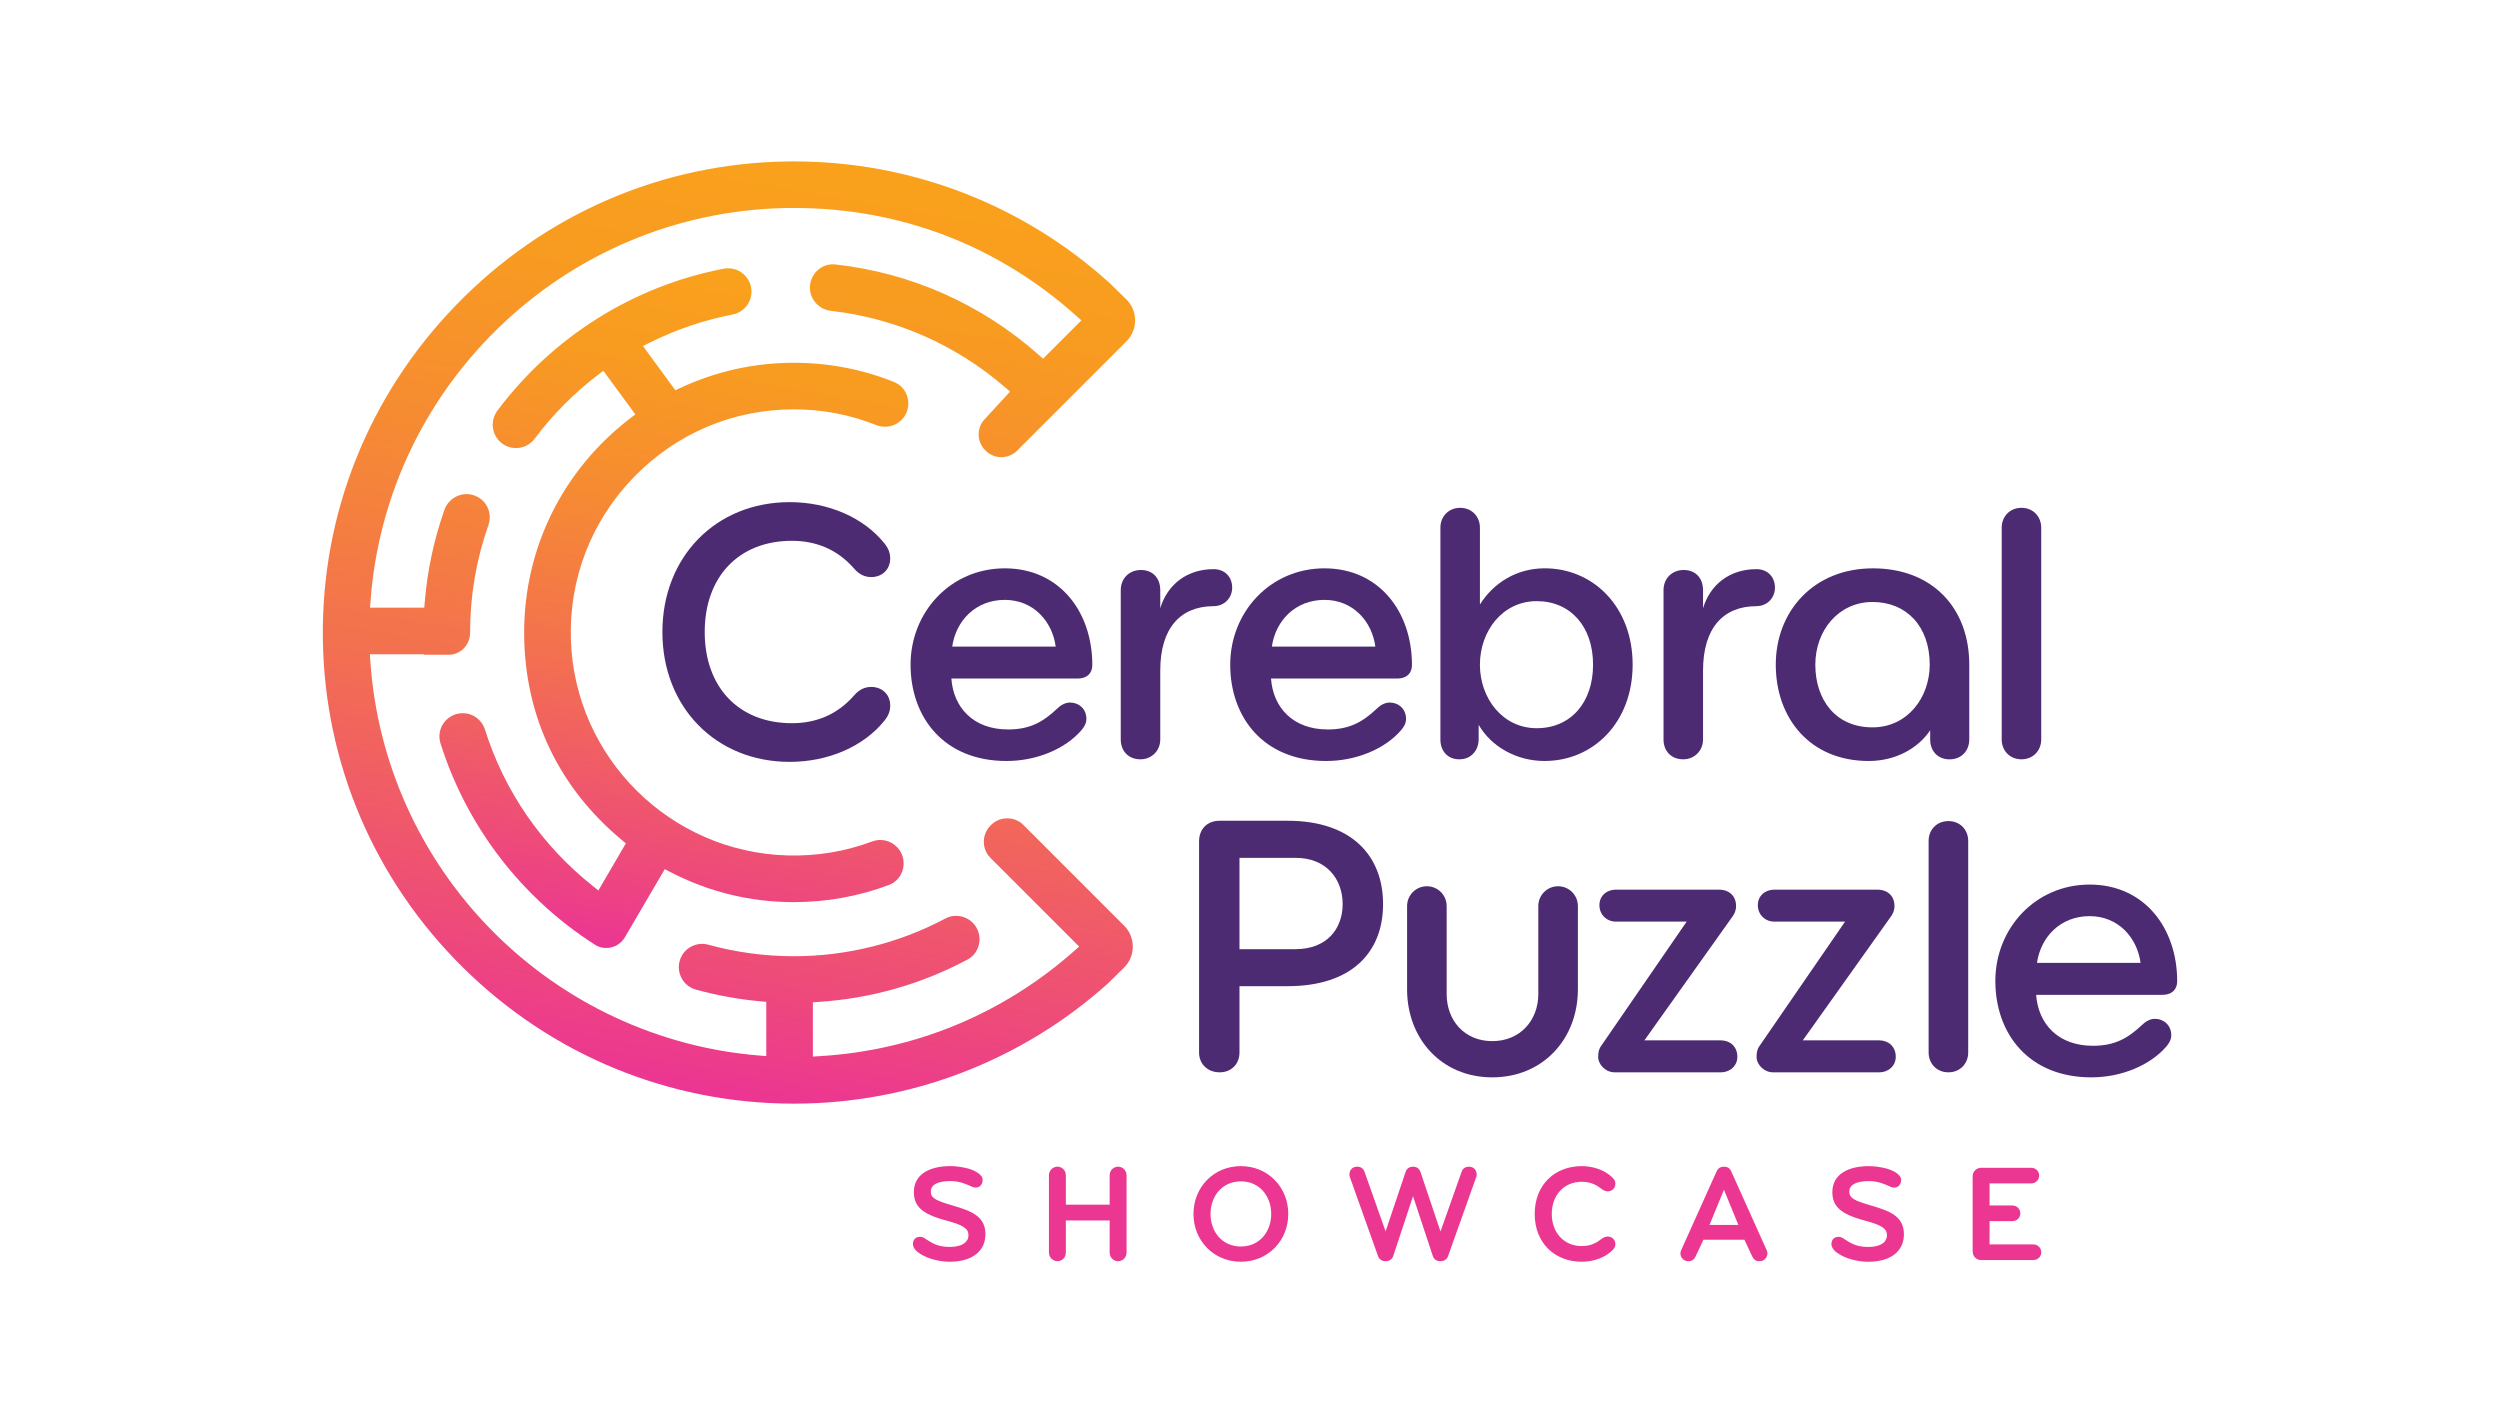
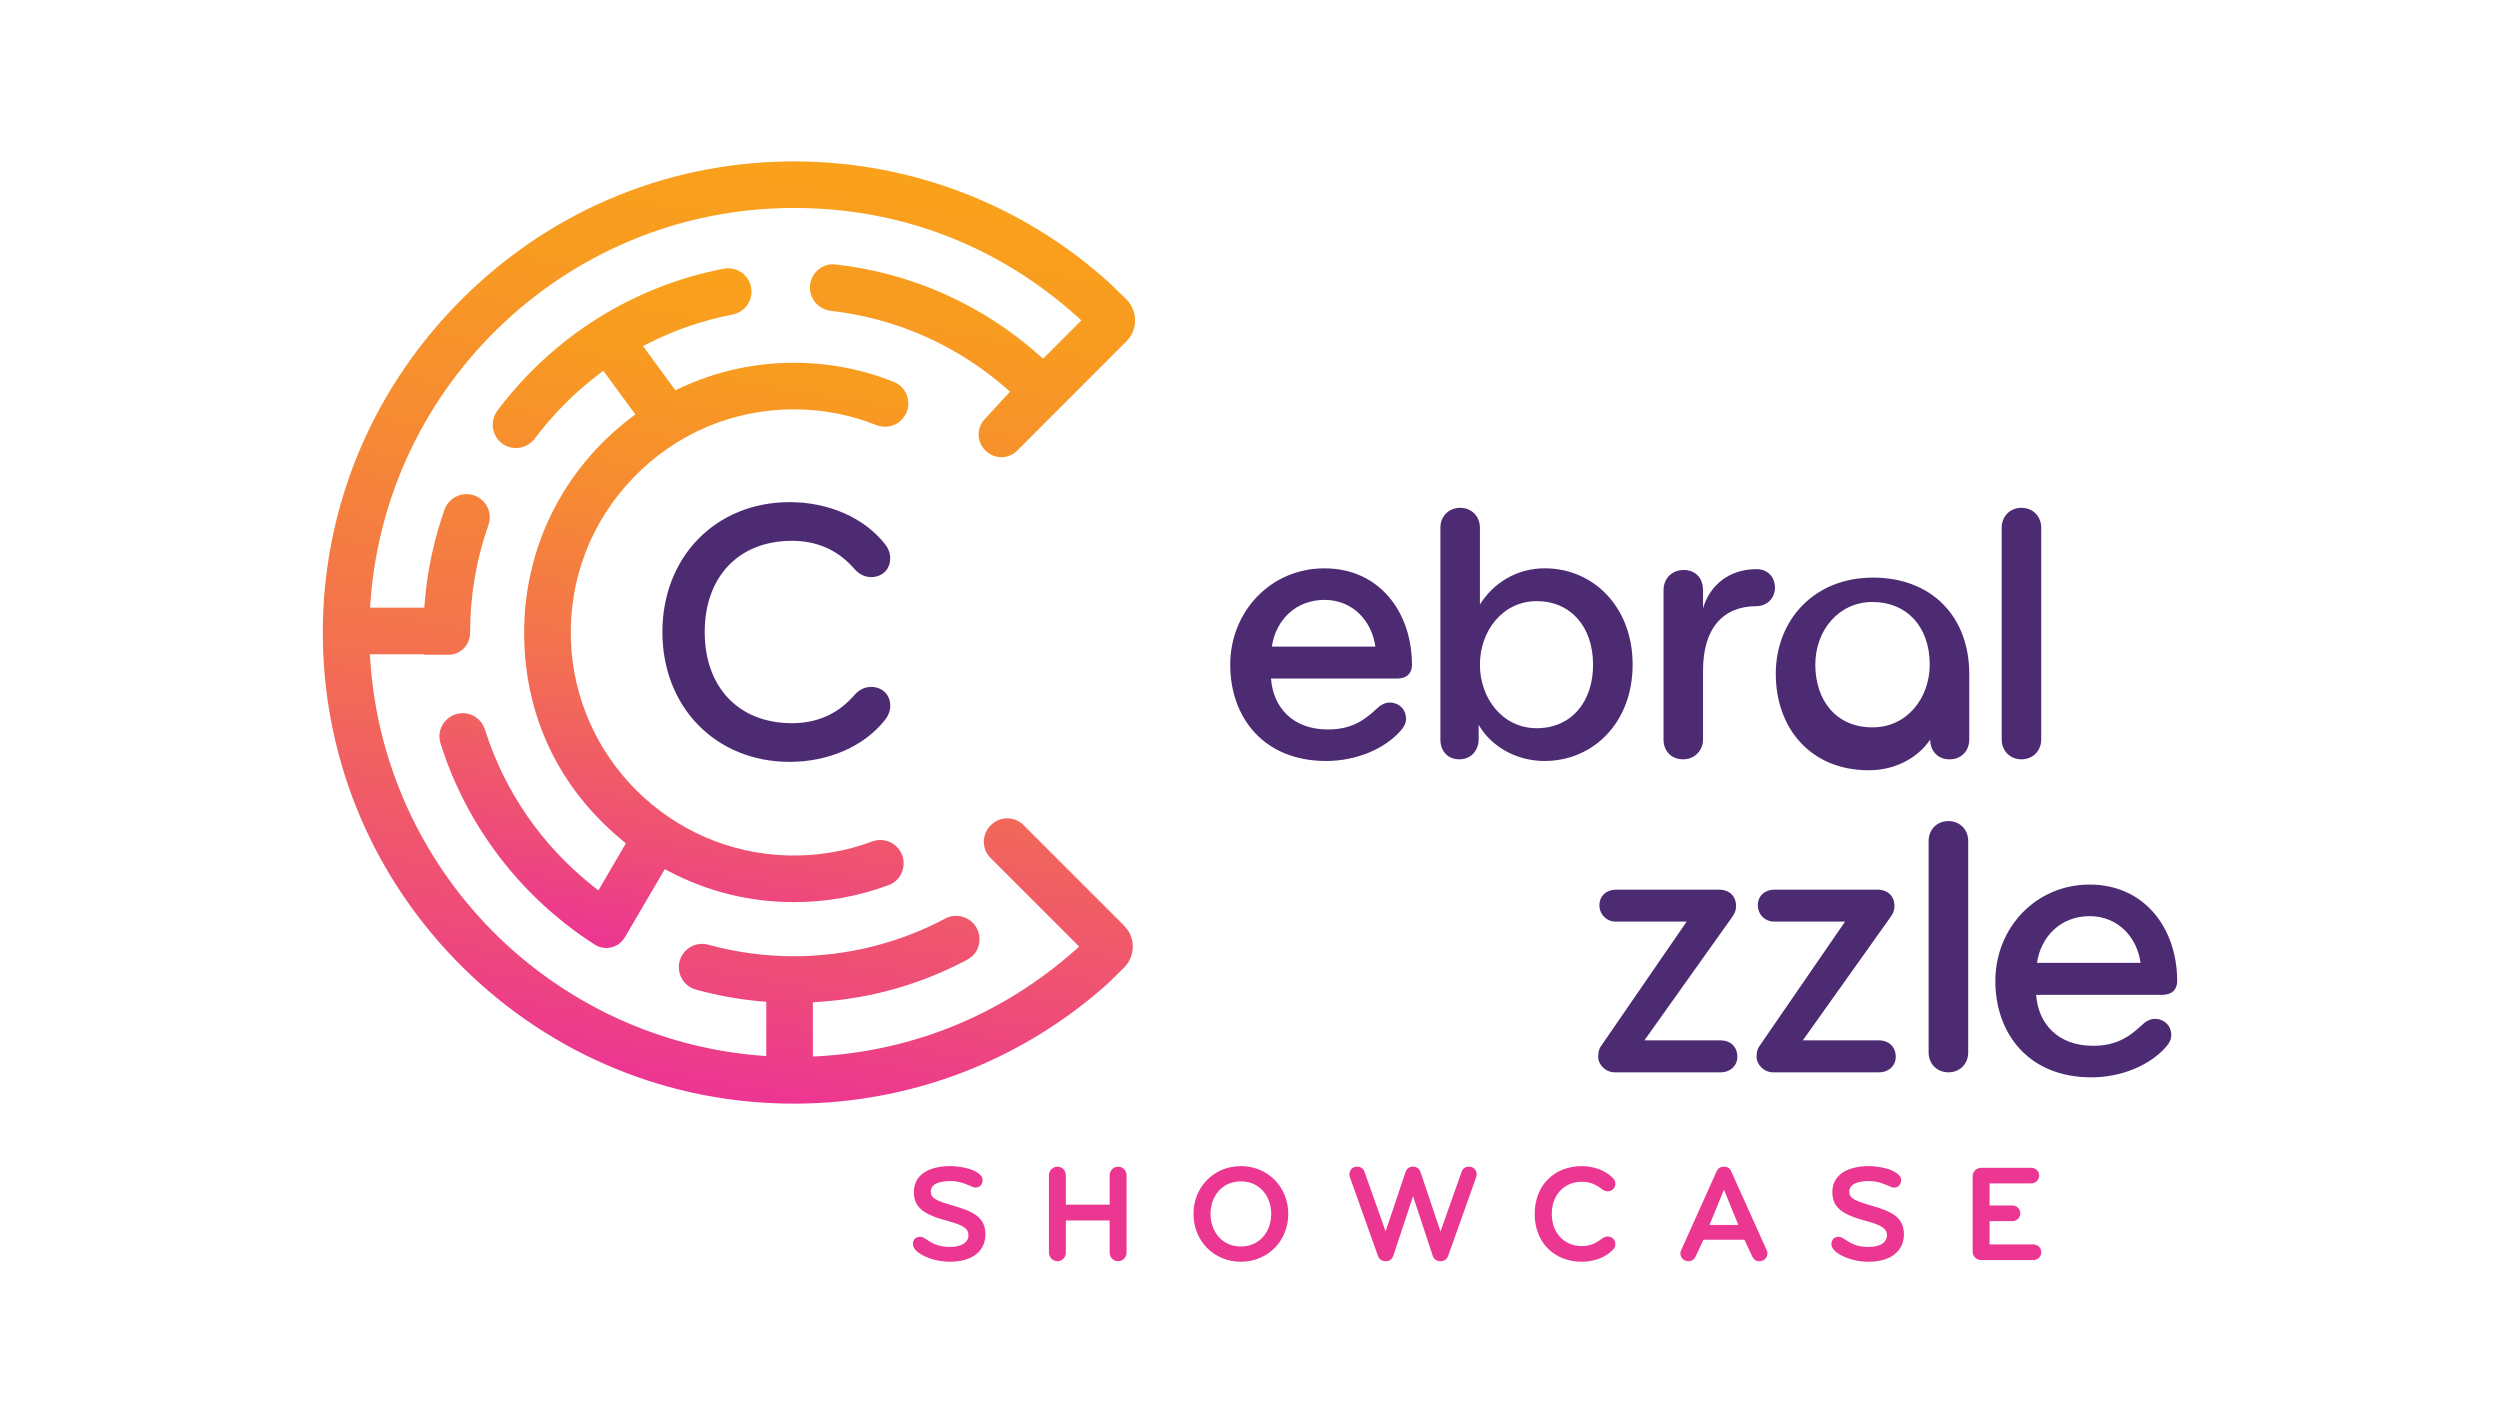
<svg xmlns="http://www.w3.org/2000/svg" xmlns:ns1="http://sodipodi.sourceforge.net/DTD/sodipodi-0.dtd" xmlns:ns2="http://www.inkscape.org/namespaces/inkscape" xmlns:xlink="http://www.w3.org/1999/xlink" id="a" viewBox="0 0 774.444 440.87" version="1.1" ns1:docname="logo.svg" ns2:version="1.1 (c68e22c387, 2021-05-23)" width="774.444" height="440.87">
  <ns1:namedview id="namedview59" pagecolor="#505050" bordercolor="#ffffff" borderopacity="1" ns2:pageshadow="0" ns2:pageopacity="0" ns2:pagecheckerboard="1" showgrid="false" units="px" ns2:zoom="1.0191705" ns2:cx="89.77889" ns2:cy="99.590791" ns2:window-width="2560" ns2:window-height="1361" ns2:window-x="-9" ns2:window-y="-9" ns2:window-maximized="1" ns2:current-layer="a" fit-margin-top="50" fit-margin-left="100" fit-margin-right="100" fit-margin-bottom="50" />
  <defs id="defs18">
    <style id="style2">.d{fill:url(#c);}.e{fill:url(#b);}.f{fill:#eb3792;}.g{fill:#4d2b73;}</style>
    <linearGradient id="b" x1="435.02" y1="423.02" x2="485.71" y2="135.54" gradientUnits="userSpaceOnUse">
      <stop offset="0" stop-color="#ec3593" id="stop4" />
      <stop offset=".15" stop-color="#ee4d77" id="stop6" />
      <stop offset=".41" stop-color="#f3714f" id="stop8" />
      <stop offset=".65" stop-color="#f68b32" id="stop10" />
      <stop offset=".85" stop-color="#f89b21" id="stop12" />
      <stop offset="1" stop-color="#f9a11b" id="stop14" />
    </linearGradient>
    <linearGradient id="c" x1="426.32" y1="381.38" x2="463.51" y2="170.5" xlink:href="#b" />
    <linearGradient ns2:collect="always" xlink:href="#b" id="linearGradient1197" gradientUnits="userSpaceOnUse" x1="435.02" y1="423.02" x2="485.71" y2="135.54" />
  </defs>
  <g id="g24" transform="translate(-227.016,-85.58)">
    <path class="e" d="m 544.06,341.14 c -2.7,-2.7 -7.15,-2.75 -9.91,-0.11 l -0.18,0.18 c -1.39,1.33 -2.16,3.12 -2.19,5.04 -0.02,1.92 0.72,3.73 2.07,5.09 l 27.47,27.47 -1.51,1.33 c -22.17,19.6 -49.49,30.88 -78.98,32.62 l -2,0.12 v -16.81 l 1.77,-0.12 c 16.29,-1.07 31.81,-5.48 46.11,-13.11 1.99,-1.06 3.33,-2.97 3.66,-5.22 0.34,-2.31 -0.4,-4.57 -2.05,-6.22 -2.23,-2.23 -5.69,-2.76 -8.43,-1.3 -14.34,7.65 -30.58,11.7 -46.95,11.7 -8.98,0 -17.89,-1.2 -26.5,-3.57 -3.15,-0.86 -6.5,0.49 -8.14,3.29 -1.15,1.96 -1.32,4.28 -0.46,6.39 0.85,2.08 2.57,3.62 4.73,4.22 6.56,1.81 13.33,3.04 20.1,3.64 l 1.72,0.15 v 16.81 l -2.04,-0.16 c -31.3,-2.51 -60.76,-16.27 -82.95,-38.74 -22.21,-22.5 -35.58,-52.17 -37.66,-83.55 l -0.13,-2.02 h 16.78 v 0.15 h 7.56 c 1.8,0 3.48,-0.71 4.74,-1.99 1.26,-1.29 1.95,-3 1.95,-4.83 0,-11.46 1.9,-22.63 5.66,-33.29 1.22,-3.45 -0.23,-7.17 -3.43,-8.84 -1.85,-0.96 -4.02,-1.08 -5.96,-0.32 -1.97,0.78 -3.51,2.37 -4.22,4.38 -3.25,9.23 -5.31,18.84 -6.1,28.57 l -0.14,1.74 h -16.8 l 0.15,-2.03 c 2.42,-33 17.15,-63.69 41.47,-86.4 24.45,-22.83 56.29,-35.4 89.67,-35.4 33.38,0 63.48,11.9 87.58,33.5 l 1.49,1.33 -11.87,11.87 -1.33,-1.18 c -17.76,-15.72 -39.55,-25.41 -63.02,-28.02 -2.04,-0.23 -3.99,0.42 -5.51,1.81 -1.55,1.41 -2.41,3.42 -2.37,5.51 0.06,3.6 2.86,6.63 6.49,7.05 20.01,2.27 38.69,10.48 54,23.72 l 1.51,1.31 -7.82,8.49 c -2.59,2.7 -2.54,7.03 0.12,9.66 l 0.18,0.18 c 2.68,2.65 7.03,2.63 9.69,-0.03 l 33.88,-33.88 c 1.75,-1.75 2.7,-4.07 2.69,-6.55 -0.02,-2.47 -1,-4.79 -2.77,-6.51 l -5.02,-4.89 c -26.86,-24.4 -61.58,-37.79 -97.93,-37.79 -0.71,0 -1.42,0 -2.13,0.02 -38.78,0.56 -75.14,16.31 -102.38,44.36 -27.24,28.04 -41.93,64.85 -41.39,103.65 0.54,38.48 15.98,74.62 43.47,101.75 27.52,27.16 63.9,42.11 102.46,42.11 35.97,0 70.51,-13.22 97.25,-37.22 l 4.97,-4.88 c 1.76,-1.73 2.74,-4.04 2.75,-6.51 0.01,-2.47 -0.94,-4.79 -2.69,-6.53 l -31.16,-31.16 z" id="path20" style="fill:url(#linearGradient1197)" />
    <path class="d" d="m 498.43,217.25 c 2.8,1.11 5.93,0.45 7.97,-1.7 1.68,-1.77 2.35,-4.15 1.83,-6.54 -0.52,-2.37 -2.1,-4.24 -4.34,-5.13 -9.83,-3.93 -20.24,-5.92 -30.95,-5.92 -12.3,0 -24.17,2.64 -35.3,7.85 l -1.41,0.66 -10.04,-13.7 2,-1 c 8.15,-4.08 16.81,-7.02 25.73,-8.75 3.48,-0.67 5.95,-3.71 5.89,-7.22 -0.04,-2.14 -1.01,-4.14 -2.68,-5.49 -1.66,-1.35 -3.82,-1.89 -5.92,-1.49 -27.97,5.38 -52.86,20.99 -70.09,43.94 -1.29,1.73 -1.77,3.91 -1.29,6.01 0.47,2.06 1.81,3.81 3.69,4.79 3.15,1.64 6.99,0.76 9.14,-2.1 5.63,-7.51 12.27,-14.19 19.73,-19.86 l 1.53,-1.16 9.91,13.51 -1.48,1.13 c -20.94,15.99 -32.96,40.2 -32.96,66.42 0,26.22 11.04,48.34 30.28,64.31 l 1.23,1.02 -8.51,14.59 -1.71,-1.36 c -15.85,-12.59 -27.42,-29.37 -33.45,-48.53 -0.95,-3 -3.7,-5.02 -6.86,-5.02 -2.33,0 -4.46,1.08 -5.84,2.96 -1.36,1.86 -1.75,4.18 -1.06,6.36 8.06,25.66 25.04,47.81 47.81,62.38 1.51,0.97 3.32,1.27 5.08,0.85 1.79,-0.43 3.29,-1.54 4.23,-3.13 l 12.36,-21.1 1.6,0.83 c 11.98,6.22 24.89,9.38 38.39,9.38 10.15,0 20.05,-1.79 29.43,-5.31 2.28,-0.86 3.89,-2.73 4.41,-5.14 0.53,-2.44 -0.21,-4.94 -1.96,-6.69 -1.99,-1.99 -4.97,-2.65 -7.6,-1.66 -8.34,3.12 -17.13,4.58 -26.18,4.34 -36.39,-0.98 -65.89,-30.24 -67.16,-66.62 -0.66,-18.91 6.22,-36.82 19.37,-50.44 13.16,-13.63 30.81,-21.13 49.7,-21.13 8.81,0 17.39,1.64 25.49,4.86 z" id="path22" style="fill:url(#c)" />
  </g>
  <g id="g54" transform="translate(-227.016,-85.58)">
    <path class="g" d="m 853.22,320.8 c -3.65,0 -6.12,-2.74 -6.12,-6.13 v -65.65 c 0,-3.39 2.48,-6.13 6.12,-6.13 3.64,0 6.12,2.74 6.12,6.13 v 65.65 c 0,3.39 -2.48,6.13 -6.12,6.13 z" id="path26" />
-     <path class="g" d="m 565.39,291.61 c 0,2.09 -1.17,4.17 -4.69,4.17 h -38.97 c 0.65,8.99 6.78,15.77 17.59,15.77 6.78,0 10.82,-2.35 15.12,-6.39 1.04,-1.04 2.48,-1.95 4.04,-1.95 2.74,0 5.08,1.95 5.08,5.08 0,1.3 -0.65,2.48 -1.56,3.52 -4.95,5.73 -13.81,9.51 -23.2,9.51 -19.42,0 -29.71,-13.55 -29.71,-29.84 0,-16.29 12.38,-29.84 29.19,-29.84 16.81,0 27.11,13.29 27.11,29.97 z m -27.11,-20.2 c -8.99,0 -15.12,6.39 -16.29,14.47 h 32.06 c -1.04,-7.82 -6.91,-14.47 -15.77,-14.47 z" id="path28" />
-     <path class="g" d="m 602.99,273.36 c -10.3,0 -16.55,6.78 -16.55,19.94 v 21.37 c 0,3.39 -2.61,6.13 -6.12,6.13 -3.91,0 -6.12,-2.74 -6.12,-6.13 v -46.26 c 0,-3.65 2.61,-6.26 6.25,-6.26 3.64,0 5.99,2.48 5.99,6.26 v 5.6 c 2.22,-7.43 8.34,-12.12 16.55,-12.12 3.52,0 5.73,2.48 5.73,5.73 0,3.25 -2.48,5.73 -5.73,5.73 z" id="path30" />
    <path class="g" d="m 664.41,291.61 c 0,2.09 -1.17,4.17 -4.69,4.17 h -38.97 c 0.65,8.99 6.78,15.77 17.59,15.77 6.78,0 10.82,-2.35 15.12,-6.39 1.04,-1.04 2.48,-1.95 4.04,-1.95 2.74,0 5.08,1.95 5.08,5.08 0,1.3 -0.65,2.48 -1.56,3.52 -4.95,5.73 -13.81,9.51 -23.2,9.51 -19.42,0 -29.71,-13.55 -29.71,-29.84 0,-16.29 12.38,-29.84 29.19,-29.84 16.81,0 27.11,13.29 27.11,29.97 z m -27.11,-20.2 c -8.99,0 -15.12,6.39 -16.29,14.47 h 32.06 c -1.04,-7.82 -6.91,-14.47 -15.77,-14.47 z" id="path32" />
    <path class="g" d="m 705.53,321.32 c -8.73,0 -16.55,-4.43 -20.46,-11.21 v 4.43 c 0,3.39 -2.22,6.26 -5.99,6.26 -3.77,0 -5.86,-2.74 -5.86,-6.13 v -65.65 c 0,-3.39 2.48,-6.13 6.12,-6.13 3.64,0 6.12,2.74 6.12,6.13 v 23.82 c 4.17,-6.65 11.34,-11.21 20.07,-11.21 14.99,0 27.24,11.86 27.24,29.84 0,17.98 -12.25,29.84 -27.24,29.84 z m -2.48,-49.52 c -10.56,0 -17.59,9.25 -17.59,19.68 0,10.43 7.04,19.68 17.59,19.68 10.55,0 17.46,-7.95 17.46,-19.68 0,-11.73 -6.91,-19.68 -17.46,-19.68 z" id="path34" />
    <path class="g" d="m 771.13,273.36 c -10.3,0 -16.55,6.78 -16.55,19.94 v 21.37 c 0,3.39 -2.61,6.13 -6.12,6.13 -3.91,0 -6.12,-2.74 -6.12,-6.13 v -46.26 c 0,-3.65 2.61,-6.26 6.25,-6.26 3.64,0 5.99,2.48 5.99,6.26 v 5.6 c 2.22,-7.43 8.34,-12.12 16.55,-12.12 3.52,0 5.73,2.48 5.73,5.73 0,3.25 -2.48,5.73 -5.73,5.73 z" id="path36" />
-     <path class="g" d="m 837.05,314.68 c 0,3.39 -2.35,6.13 -6.12,6.13 -3.77,0 -5.99,-2.74 -5.99,-6.13 v -2.87 c -3.65,5.47 -10.56,9.51 -19.03,9.51 -18.25,0 -28.8,-13.29 -28.8,-29.84 0,-16.55 11.73,-29.84 30.1,-29.84 18.37,0 29.84,12.25 29.84,29.84 z m -29.97,-42.62 c -10.43,0 -17.72,8.73 -17.72,19.42 0,10.69 6.12,19.42 17.72,19.42 10.82,0 17.72,-9.25 17.72,-19.42 0,-11.99 -7.3,-19.42 -17.72,-19.42 z" id="path38" />
+     <path class="g" d="m 837.05,314.68 c 0,3.39 -2.35,6.13 -6.12,6.13 -3.77,0 -5.99,-2.74 -5.99,-6.13 c -3.65,5.47 -10.56,9.51 -19.03,9.51 -18.25,0 -28.8,-13.29 -28.8,-29.84 0,-16.55 11.73,-29.84 30.1,-29.84 18.37,0 29.84,12.25 29.84,29.84 z m -29.97,-42.62 c -10.43,0 -17.72,8.73 -17.72,19.42 0,10.69 6.12,19.42 17.72,19.42 10.82,0 17.72,-9.25 17.72,-19.42 0,-11.99 -7.3,-19.42 -17.72,-19.42 z" id="path38" />
    <path class="g" d="m 496.85,298.37 c -2.76,0 -4.5,1.71 -5.55,2.96 -4.92,5.5 -11.31,8.28 -18.98,8.28 -16.4,0 -27,-11.09 -27,-28.25 0,-17.16 10.6,-28.25 27,-28.25 7.67,0 14.06,2.79 18.96,8.25 1.07,1.28 2.81,2.99 5.57,2.99 3.49,0 5.93,-2.39 5.93,-5.82 0,-1.6 -0.56,-3.08 -1.7,-4.51 -6.4,-8.07 -17.41,-12.89 -29.44,-12.89 -22.85,0 -39.43,16.92 -39.43,40.23 0,23.31 16.58,40.23 39.43,40.23 12.03,0 23.03,-4.82 29.44,-12.88 1.15,-1.43 1.71,-2.91 1.71,-4.52 0,-3.42 -2.44,-5.82 -5.93,-5.82 z" id="path40" />
    <path class="g" d="m 760.11,417.76 h -32.93 c -2.74,0 -5.09,-2.35 -5.09,-4.82 0,-1.7 0.39,-2.74 1.3,-3.91 l 26.11,-37.95 h -21.93 c -2.74,0 -5.09,-2.09 -5.09,-5.09 0,-3 2.35,-4.82 5.09,-4.82 h 31.89 c 3.26,0 5.35,1.96 5.35,5.09 0,1.43 -0.52,2.48 -1.3,3.52 l -27.1,38.08 h 23.71 c 2.74,0 5.09,1.83 5.09,5.09 0,2.87 -2.35,4.82 -5.09,4.82 z" id="path42" />
    <path class="g" d="m 809.18,417.76 h -32.93 c -2.74,0 -5.09,-2.35 -5.09,-4.82 0,-1.7 0.39,-2.74 1.3,-3.91 l 26.11,-37.95 h -21.93 c -2.74,0 -5.09,-2.09 -5.09,-5.09 0,-3 2.35,-4.82 5.09,-4.82 h 31.89 c 3.26,0 5.35,1.96 5.35,5.09 0,1.43 -0.52,2.48 -1.3,3.52 l -27.1,38.08 h 23.71 c 2.74,0 5.09,1.83 5.09,5.09 0,2.87 -2.35,4.82 -5.09,4.82 z" id="path44" />
    <path class="g" d="m 830.59,417.76 c -3.65,0 -6.13,-2.74 -6.13,-6.13 v -65.57 c 0,-3.39 2.48,-6.13 6.13,-6.13 3.65,0 6.13,2.74 6.13,6.13 v 65.57 c 0,3.39 -2.48,6.13 -6.13,6.13 z" id="path46" />
    <path class="g" d="m 901.45,389.59 c 0,2.09 -1.17,4.17 -4.69,4.17 h -38.99 c 0.65,9 6.78,15.78 17.6,15.78 6.78,0 10.82,-2.35 15.13,-6.39 1.04,-1.04 2.48,-1.96 4.04,-1.96 2.74,0 5.09,1.96 5.09,5.09 0,1.3 -0.65,2.48 -1.56,3.52 -4.96,5.74 -13.82,9.52 -23.21,9.52 -19.43,0 -29.73,-13.56 -29.73,-29.86 0,-16.3 12.39,-29.86 29.21,-29.86 16.82,0 27.12,13.3 27.12,29.99 z m -27.12,-20.21 c -9,0 -15.13,6.39 -16.3,14.47 h 32.08 c -1.04,-7.82 -6.91,-14.47 -15.78,-14.47 z" id="path48" />
-     <path class="g" d="m 604.85,417.76 c -3.78,0 -6.39,-2.6 -6.39,-6.13 v -65.41 c 0,-3.78 2.48,-6.39 6.39,-6.39 h 21.01 c 19.82,0 29.6,10.82 29.6,25.82 0,15 -9.78,25.43 -29.6,25.43 h -14.88 v 20.55 c 0,3.52 -2.48,6.13 -6.13,6.13 z m 6.13,-66.45 v 28.3 h 17.36 c 9.65,0 14.6,-6.26 14.6,-13.95 0,-7.69 -4.95,-14.34 -14.6,-14.34 h -17.36 z" id="path50" />
-     <path class="g" d="m 662.9,392.07 v -25.82 c 0,-3.39 2.74,-6.13 6.13,-6.13 3.39,0 6.13,2.74 6.13,6.13 v 27.25 c 0,8.22 5.52,14.6 14.13,14.6 8.61,0 14.26,-6.39 14.26,-14.6 v -27.25 c 0,-3.39 2.74,-6.13 6.13,-6.13 3.39,0 6.13,2.74 6.13,6.13 v 25.82 c 0,15.26 -10.74,27.25 -26.52,27.25 -15.78,0 -26.39,-12 -26.39,-27.25 z" id="path52" />
  </g>
  <path class="f" d="m 294.184,390.86 c -3.48,0 -7.43,-1.07 -9.92,-3.01 -0.86,-0.69 -1.46,-1.55 -1.46,-2.49 0,-1.33 0.86,-2.23 2.19,-2.23 0.47,0 0.9,0.13 1.33,0.39 2.32,1.46 3.91,2.75 7.94,2.75 4.03,0 5.75,-1.67 5.75,-3.61 0,-2.1 -1.67,-3.18 -6.83,-4.55 -7.77,-2.06 -10.09,-4.55 -10.09,-8.85 0,-5.24 4.51,-8.03 11.34,-8.03 1.55,0 3.65,0.26 5.5,0.77 1.98,0.56 4.47,1.8 4.47,3.52 0,1.16 -0.69,2.36 -2.15,2.36 -0.34,0 -0.69,-0.04 -1.03,-0.21 -1.98,-0.9 -4.04,-1.8 -6.74,-1.8 -3.82,0 -6.14,1.03 -6.14,3.26 0,2.1 1.72,2.83 6.87,4.34 5.88,1.72 10.05,3.39 10.05,8.89 0,4.98 -3.78,8.5 -11.08,8.5 z m 52.18,-0.17 c -1.46,0 -2.62,-1.2 -2.62,-2.66 v -9.96 h -13.57 v 9.96 c 0,1.46 -1.12,2.66 -2.58,2.66 -1.46,0 -2.66,-1.2 -2.66,-2.66 v -23.96 c 0,-1.46 1.2,-2.66 2.66,-2.66 1.46,0 2.58,1.2 2.58,2.66 v 9.1 h 13.57 v -9.1 c 0,-1.46 1.16,-2.66 2.62,-2.66 1.46,0 2.62,1.2 2.62,2.66 v 23.96 c 0,1.46 -1.16,2.66 -2.62,2.66 z m 38.03,0.17 c -8.42,0 -14.68,-6.53 -14.68,-14.81 0,-8.28 6.27,-14.81 14.68,-14.81 8.41,0 14.68,6.53 14.68,14.81 0,8.28 -6.27,14.81 -14.68,14.81 z m 0,-24.9 c -5.84,0 -9.4,4.64 -9.4,10.09 0,5.45 3.56,10.09 9.4,10.09 5.84,0 9.4,-4.64 9.4,-10.09 0,-5.45 -3.56,-10.09 -9.4,-10.09 z m 61.85,15.5 6.48,-18.33 c 0.3,-1.03 1.07,-1.72 2.32,-1.72 1.59,0 2.4,1.16 2.4,2.45 0,0.21 -0.04,0.47 -0.13,0.73 l -8.72,24.48 c -0.3,0.94 -1.12,1.63 -2.41,1.63 -1.12,0 -1.98,-0.6 -2.32,-1.59 l -6.14,-18.55 -6.14,18.55 c -0.34,0.99 -1.2,1.59 -2.32,1.59 -1.29,0 -2.1,-0.69 -2.4,-1.63 l -8.72,-24.48 c -0.09,-0.26 -0.13,-0.52 -0.13,-0.73 0,-1.29 0.82,-2.45 2.41,-2.45 1.24,0 2.02,0.69 2.32,1.72 l 6.48,18.33 6.18,-18.38 c 0.34,-0.99 1.07,-1.67 2.32,-1.67 1.25,0 1.98,0.69 2.32,1.67 l 6.18,18.38 z m 50.09,2.19 c 0.56,-0.39 1.12,-0.6 1.72,-0.6 1.46,0 2.36,1.12 2.36,2.4 0,0.69 -0.3,1.25 -0.82,1.76 -2.45,2.53 -6.23,3.65 -9.58,3.65 -8.42,0 -14.6,-5.84 -14.6,-14.81 0,-8.97 6.18,-14.81 14.6,-14.81 3.35,0 7.13,1.12 9.58,3.65 0.52,0.52 0.82,1.07 0.82,1.76 0,1.29 -0.9,2.4 -2.36,2.4 -0.6,0 -1.16,-0.21 -1.72,-0.6 -1.63,-1.25 -3.39,-2.36 -6.31,-2.36 -5.63,0 -9.32,4.25 -9.32,9.96 0,5.71 3.69,9.96 9.32,9.96 2.92,0 4.68,-1.12 6.31,-2.36 z m 44.06,0.39 h -12.71 l -2.45,5.24 c -0.47,0.86 -1.07,1.42 -2.19,1.42 -1.55,0 -2.49,-1.2 -2.49,-2.45 0,-0.34 0.09,-0.69 0.26,-1.03 l 10.99,-24.43 c 0.39,-0.86 1.12,-1.37 2.23,-1.37 1.11,0 1.85,0.47 2.23,1.37 l 10.99,24.43 c 0.17,0.34 0.26,0.69 0.26,1.03 0,1.25 -0.94,2.45 -2.49,2.45 -1.12,0 -1.72,-0.52 -2.19,-1.42 l -2.45,-5.24 z m -6.35,-15.5 -4.47,10.91 h 8.93 l -4.47,-10.91 z m 44.67,22.33 c -3.48,0 -7.43,-1.07 -9.92,-3.01 -0.86,-0.69 -1.46,-1.55 -1.46,-2.49 0,-1.33 0.86,-2.23 2.19,-2.23 0.47,0 0.9,0.13 1.33,0.39 2.32,1.46 3.91,2.75 7.94,2.75 4.03,0 5.75,-1.67 5.75,-3.61 0,-2.1 -1.67,-3.18 -6.83,-4.55 -7.77,-2.06 -10.09,-4.55 -10.09,-8.85 0,-5.24 4.51,-8.03 11.34,-8.03 1.55,0 3.65,0.26 5.5,0.77 1.98,0.56 4.47,1.8 4.47,3.52 0,1.16 -0.69,2.36 -2.15,2.36 -0.34,0 -0.69,-0.04 -1.03,-0.21 -1.98,-0.9 -4.04,-1.8 -6.74,-1.8 -3.82,0 -6.14,1.03 -6.14,3.26 0,2.1 1.72,2.83 6.87,4.34 5.88,1.72 10.05,3.39 10.05,8.89 0,4.98 -3.78,8.5 -11.08,8.5 z m 51.13,-0.52 h -16.1 c -1.46,0 -2.66,-1.16 -2.66,-2.62 v -23.36 c 0,-1.46 1.2,-2.62 2.66,-2.62 h 15.46 c 1.37,0 2.49,1.03 2.49,2.4 0,1.37 -1.12,2.45 -2.49,2.45 h -12.88 v 6.83 h 7.08 c 1.33,0 2.45,1.07 2.45,2.45 0,1.38 -1.12,2.4 -2.45,2.4 h -7.08 v 7.21 h 13.53 c 1.37,0 2.49,1.07 2.49,2.45 0,1.38 -1.12,2.4 -2.49,2.4 z" id="path56" />
</svg>